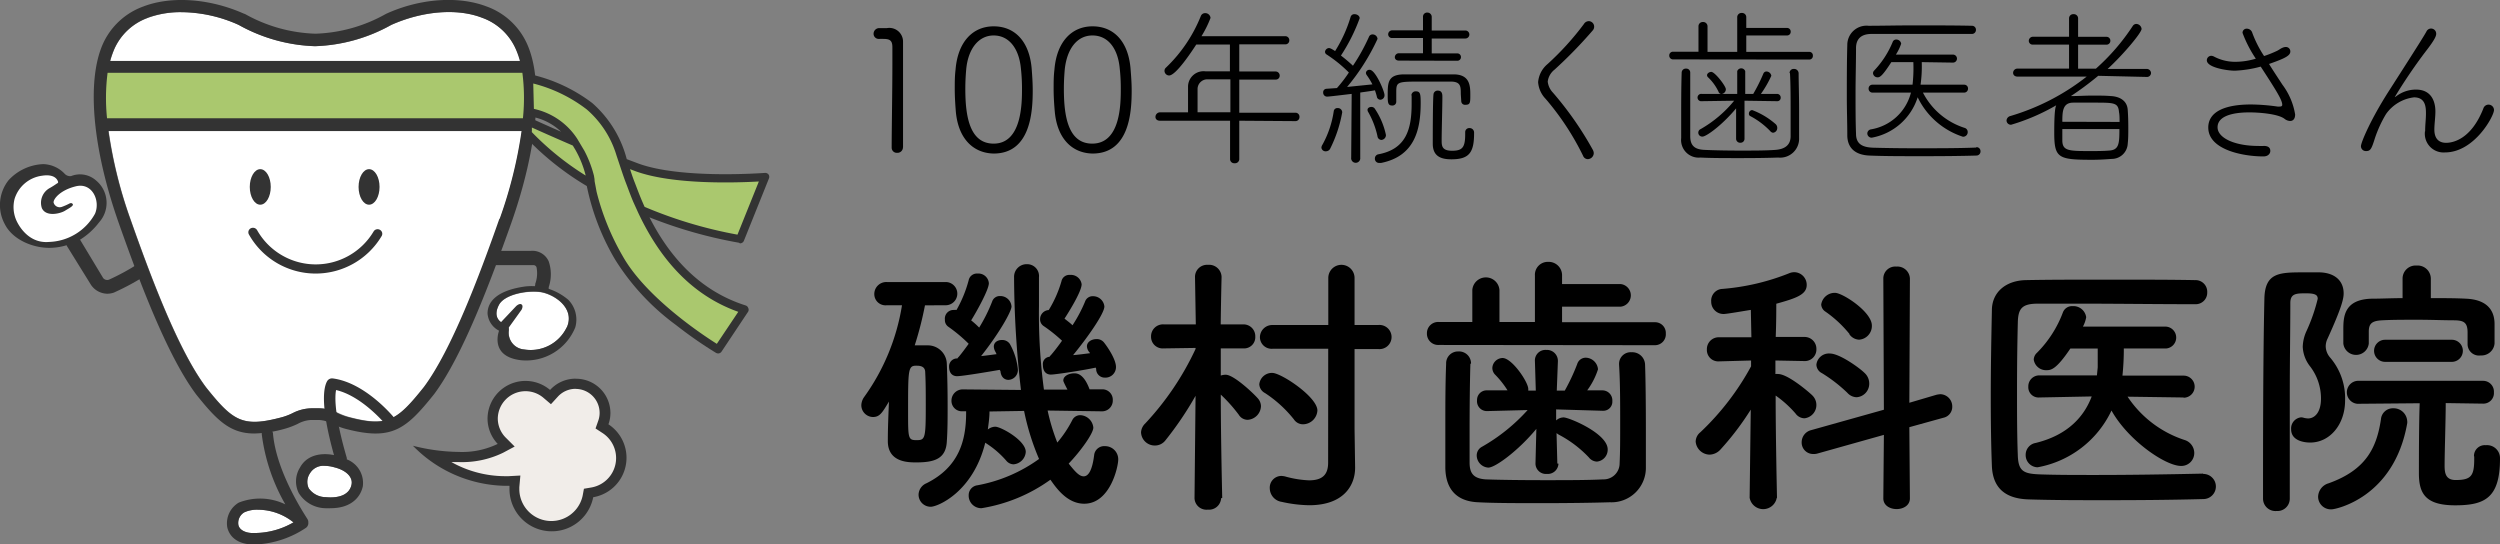
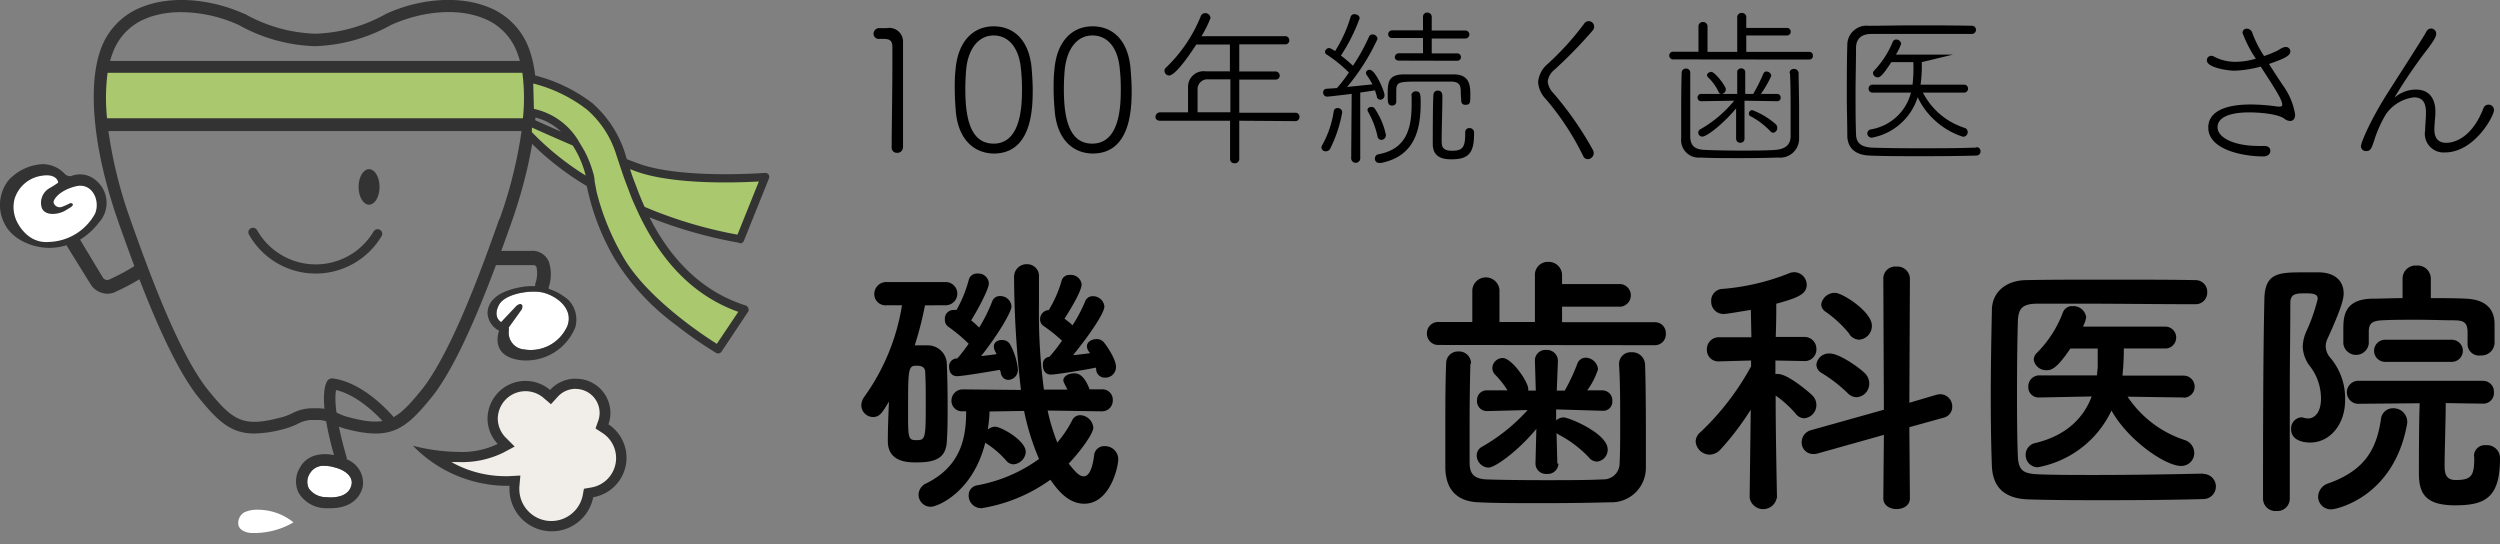
<svg xmlns="http://www.w3.org/2000/svg" viewBox="0 0 312.28 68">
  <rect x="0" y="0" width="312.28" height="68" fill="#808080" stroke="none" />
  <defs>
    <style>.cls-1{fill:#fff;}.cls-2{fill:#aac86e;}.cls-3{fill:#333;}.cls-4{fill:#f1ede9;}</style>
  </defs>
  <g id="Layer_2" data-name="Layer 2">
    <g id="レイヤー_1" data-name="レイヤー 1">
      <path d="M115.54,38.14a43.13,43.13,0,0,1-1.28,5c.55,0,1.14,0,1.72,0a2.37,2.37,0,0,1,2.29,2.35c.07,1.66.1,3.46.1,5.22,0,1.52,0,3-.1,4.43-.11,2.18-1.56,2.62-3.81,2.62-1,0-3.56,0-3.56-2.66,0-1.55.07-3.25.14-4.94-.83,1.38-1.14,1.93-2,1.93a1.48,1.48,0,0,1-1.45-1.48,1.88,1.88,0,0,1,.34-1,26.83,26.83,0,0,0,4.74-11.48h-1.9a1.4,1.4,0,0,1-1.56-1.38,1.5,1.5,0,0,1,1.56-1.52h7.36a1.45,1.45,0,1,1,0,2.9Zm.1,12.48c0-1.41,0-2.83-.07-4.11,0-.83-.76-.83-1.14-.83-1,0-1,.52-1,5.74,0,3.35,0,3.56,1.07,3.56S115.64,54.77,115.64,50.62Zm22,.76-6.78-.1a25.13,25.13,0,0,0,1.21,4,14.54,14.54,0,0,0,1.87-2.8,1.11,1.11,0,0,1,1-.62,1.71,1.71,0,0,1,1.63,1.55c0,.73-1.56,2.91-3.08,4.5.73.9,1.28,1.59,1.87,1.59s1.07-.73,1.31-2.63a1.26,1.26,0,0,1,1.35-1.14,1.64,1.64,0,0,1,1.66,1.69c0,.87-1,5.5-4.25,5.5-2.18,0-3.56-2.07-4.22-3a20.17,20.17,0,0,1-8.61,3.56A1.57,1.57,0,0,1,121,61.86a1.24,1.24,0,0,1,1.08-1.24,19,19,0,0,0,7.71-3.29,30.26,30.26,0,0,1-1.87-6l-4.32.07c0,.76-.11,1.49-.21,2.25a1.55,1.55,0,0,1,.93-.35c.69,0,3.81,1.7,3.81,3.15A1.66,1.66,0,0,1,126.6,58a1.21,1.21,0,0,1-.9-.45,11.57,11.57,0,0,0-2.42-2.11l-.21-.14c-1.52,6.16-5.94,8-6.81,8a1.51,1.51,0,0,1-1.52-1.52,1.59,1.59,0,0,1,1-1.42c4-2,4.94-5.25,4.94-8.78v-.21h-.41a1.3,1.3,0,0,1-1.42-1.31,1.4,1.4,0,0,1,1.42-1.42h0l7.26.07a125.11,125.11,0,0,1-.86-14.11A1.57,1.57,0,0,1,128.29,33a1.48,1.48,0,0,1,1.49,1.63v0c0,1.11,0,2.32,0,3.56a71.35,71.35,0,0,0,.62,10.48l2.94,0c-.52-1-.52-1.08-.52-1.14,0-.56.69-.9,1.38-.9.42,0,1.21.14,1.9,2h1.56A1.3,1.3,0,0,1,139,50a1.34,1.34,0,0,1-1.38,1.38ZM124.87,46.2c-1.14.2-4.63.79-5.32.79-.14,0-1,0-1-1.21a1,1,0,0,1,.86-1h.18a.78.78,0,0,1,.17-.21c.38-.45.79-1,1.24-1.63a19.46,19.46,0,0,0-2.52-2.11,1,1,0,0,1-.45-.9,1.08,1.08,0,0,1,1.14-1.21.83.83,0,0,1,.31,0A15.53,15.53,0,0,0,121,35a1.05,1.05,0,0,1,1.11-.83,1.31,1.31,0,0,1,1.41,1.21c0,.8-1.52,3.53-2.21,4.64a10.34,10.34,0,0,1,1,.9,20,20,0,0,0,1.62-3.25,1,1,0,0,1,1-.69,1.4,1.4,0,0,1,1.42,1.31c0,.59-1.49,3.28-3.8,6.19.69-.07,1.38-.17,1.93-.24a2.88,2.88,0,0,0-.17-.35,1.41,1.41,0,0,1-.17-.59c0-.55.48-.83,1-.83a1.14,1.14,0,0,1,1,.49,8.08,8.08,0,0,1,1,3.14,1.23,1.23,0,0,1-1.17,1.35c-.49,0-.94-.34-1-1.1Zm6.4.59c-.14,0-1,0-1-1.22a.89.89,0,0,1,.83-1,.78.78,0,0,1,.17-.21c.42-.48.9-1.11,1.39-1.8a18.64,18.64,0,0,0-2.29-1.83,1,1,0,0,1-.45-.87A1.14,1.14,0,0,1,131,38.73a14.47,14.47,0,0,0,1.59-3.6,1,1,0,0,1,1.07-.79,1.35,1.35,0,0,1,1.45,1.17c0,1-2,4.08-2.14,4.29.34.28.69.52,1,.83a17.81,17.81,0,0,0,1.56-2.94,1,1,0,0,1,1-.69,1.42,1.42,0,0,1,1.42,1.28c0,.9-2.15,3.94-3.91,6.08.76-.06,1.52-.17,2.11-.24,0-.07-.11-.14-.14-.2a1.24,1.24,0,0,1-.24-.66c0-.55.59-.9,1.17-.9a1.13,1.13,0,0,1,.9.35c.11.1,1.56,2,1.56,3.14A1.32,1.32,0,0,1,138,47.17a1.07,1.07,0,0,1-1.07-.94c0-.1,0-.21-.07-.31C135.24,46.27,131.82,46.79,131.27,46.79Z" />
-       <path d="M152.53,62.24a1.51,1.51,0,0,1-1.66,1.42,1.49,1.49,0,0,1-1.66-1.42v0l.13-12.8A41.6,41.6,0,0,1,145.58,55a1.64,1.64,0,0,1-1.32.65A1.71,1.71,0,0,1,142.53,54a1.65,1.65,0,0,1,.52-1.1,35.46,35.46,0,0,0,6.29-9.31v-.13l-4,.06h0a1.45,1.45,0,0,1-1.56-1.48,1.49,1.49,0,0,1,1.59-1.52h4l-.1-5.92v0a1.51,1.51,0,0,1,1.62-1.52,1.56,1.56,0,0,1,1.7,1.52v0s-.07,2.77-.11,5.92h2.8a1.47,1.47,0,0,1,1.52,1.52,1.4,1.4,0,0,1-1.48,1.48h0l-2.83,0c0,1.25,0,2.42,0,3.39a2,2,0,0,1,.62-.1c1,0,3.46,2.31,4.05,3a1.5,1.5,0,0,1,.35.93,1.77,1.77,0,0,1-1.66,1.7,1.3,1.3,0,0,1-1.11-.63,19,19,0,0,0-2.25-2.52c0,5.36.18,12.9.18,12.9ZM162.79,53a1.36,1.36,0,0,1-1.17-.62,15.32,15.32,0,0,0-3.6-3.28A1.31,1.31,0,0,1,157.3,48a1.59,1.59,0,0,1,1.62-1.42c1.11,0,5.64,3,5.64,4.7A1.83,1.83,0,0,1,162.79,53Zm3.12-9.44H159a1.46,1.46,0,0,1-1.62-1.45A1.54,1.54,0,0,1,159,40.6h6.92V34.72a1.64,1.64,0,0,1,3.28,0V40.6h2.94a1.51,1.51,0,1,1,0,3h-2.94v10l.07,4.77v.07c0,2.14-1.38,4.67-5.74,4.67a16.67,16.67,0,0,1-3.42-.42A1.74,1.74,0,0,1,158.61,61a1.46,1.46,0,0,1,1.45-1.55,2.66,2.66,0,0,1,.45.06,12.89,12.89,0,0,0,3,.49c1.73,0,2.39-.76,2.39-2.21Z" />
      <path d="M179.73,43.09a1.41,1.41,0,0,1-1.49-1.46,1.4,1.4,0,0,1,1.49-1.41h4.18v-4a1.7,1.7,0,0,1,3.39,0v4l4.43,0V34.41a1.61,1.61,0,0,1,1.66-1.7,1.67,1.67,0,0,1,1.73,1.7v1.07h7.29a1.42,1.42,0,0,1,0,2.83h-7.29v1.94l11.61,0a1.34,1.34,0,0,1,1.35,1.41,1.36,1.36,0,0,1-1.35,1.46Zm3.94,2.35c-.07,2.35-.1,5.53-.1,8.33,0,1.49,0,2.9,0,4,0,1.31.45,2,2,2.11,1.91.07,4.67.1,7.4.1s5.43,0,7.26-.1a2,2,0,0,0,2.08-2c.07-1.42.07-3.18.07-5,0-2.52,0-5.19-.14-7.33v-.1A1.45,1.45,0,0,1,203.8,44a1.6,1.6,0,0,1,1.69,1.56c.07,1.9.1,5.12.1,8.23,0,1.62,0,3.25,0,4.6a4.3,4.3,0,0,1-4.5,4.35c-2.24.07-5.35.11-8.43.11s-6,0-8-.11c-2.63-.1-4.08-1.55-4.12-4.32,0-1.59,0-3.32,0-5.15,0-2.59,0-5.29.1-7.81a1.48,1.48,0,0,1,1.52-1.56,1.5,1.5,0,0,1,1.59,1.52Zm11,12.48a1.34,1.34,0,0,1-1.45,1.28,1.31,1.31,0,0,1-1.42-1.28v0l.11-4.35c-2.22,2.69-5.12,4.84-6,4.84a1.54,1.54,0,0,1-1.45-1.52,1.22,1.22,0,0,1,.65-1.08,22.8,22.8,0,0,0,5.71-4.59l-5.05.13h0A1.23,1.23,0,0,1,184.5,50a1.2,1.2,0,0,1,1.25-1.24h0l2.56,0a11.45,11.45,0,0,0-1.59-2,1.22,1.22,0,0,1-.31-.8,1.31,1.31,0,0,1,1.28-1.24c1.17,0,3.21,3,3.21,3.87v.2h.94l-.11-3.66a1.32,1.32,0,0,1,1.42-1.42,1.37,1.37,0,0,1,1.45,1.35v.07l-.14,3.66h1a24.76,24.76,0,0,0,1.55-3.31,1.12,1.12,0,0,1,1.07-.8,1.58,1.58,0,0,1,1.53,1.45,9.09,9.09,0,0,1-1.35,2.63l1.93,0h0a1.25,1.25,0,0,1,1.21,1.34,1.13,1.13,0,0,1-1.18,1.21h-.07l-5.77-.17,0,1.38a1.37,1.37,0,0,1,.94-.38c.66,0,5.5,2,5.5,4a1.49,1.49,0,0,1-1.35,1.52,1.34,1.34,0,0,1-1-.52,14.22,14.22,0,0,0-3.73-2.83,2.77,2.77,0,0,1-.31-.21l.1,3.8Z" />
      <path d="M221.94,62.17a1.72,1.72,0,0,1-3.39,0v0l.14-11a34.88,34.88,0,0,1-3.8,5,1.91,1.91,0,0,1-1.32.62,1.78,1.78,0,0,1-1.76-1.63,1.53,1.53,0,0,1,.59-1.17,32.88,32.88,0,0,0,6.33-8.23l0-.73-4,.11h0a1.42,1.42,0,0,1-1.52-1.49,1.48,1.48,0,0,1,1.56-1.52h4l-.07-3.42c-.66.1-3,.51-3.36.51a1.53,1.53,0,0,1-1.59-1.55A1.47,1.47,0,0,1,215,36.1a28.56,28.56,0,0,0,8.57-2,1.69,1.69,0,0,1,.55-.1,1.58,1.58,0,0,1,1.56,1.59c0,1.21-1.31,1.66-3.8,2.35,0,.73,0,2.28-.07,4.15h3.53a1.48,1.48,0,0,1,1.55,1.52,1.44,1.44,0,0,1-1.52,1.49h0l-3.6-.07v1.69a1.46,1.46,0,0,1,.34,0c1.28,0,4.12,2.49,4.29,2.69a1.67,1.67,0,0,1-1,2.84,1.4,1.4,0,0,1-1.11-.59,13.57,13.57,0,0,0-2.49-2.25c0,5.22.17,12.8.17,12.8Zm13.38-7.85-8.26,2.32a1.6,1.6,0,0,1-.55.07,1.43,1.43,0,0,1-1.46-1.49,1.56,1.56,0,0,1,1.18-1.49l9.09-2.55-.07-16.39a1.49,1.49,0,0,1,1.63-1.49,1.56,1.56,0,0,1,1.69,1.49l-.07,15.52,3.39-1a3.39,3.39,0,0,1,.49-.07,1.53,1.53,0,0,1,1.48,1.56,1.39,1.39,0,0,1-1.1,1.38l-4.26,1.18.07,8.89c0,.89-.83,1.34-1.66,1.34s-1.66-.45-1.66-1.34Zm-4.56-5.25a18.57,18.57,0,0,0-3.18-2.46,1.22,1.22,0,0,1-.69-1.07,1.57,1.57,0,0,1,1.69-1.38c1.21,0,3.7,1.8,4.32,2.42a1.79,1.79,0,0,1,.59,1.31,1.69,1.69,0,0,1-1.59,1.73A1.61,1.61,0,0,1,230.76,49.07Zm.28-7.33a14.56,14.56,0,0,0-3-2.8,1.14,1.14,0,0,1-.55-.9,1.71,1.71,0,0,1,1.73-1.46c.93,0,4.6,2.36,4.6,4.09a1.72,1.72,0,0,1-1.59,1.76A1.55,1.55,0,0,1,231,41.74Z" />
      <path d="M275.22,59.2a1.57,1.57,0,0,1,0,3.14c-4.08.11-8.16.14-12.2.14-3.29,0-6.54,0-9.65-.1s-4.46-1.63-4.56-4.18-.14-5.54-.14-8.58c0-3.7.07-7.47.14-10.86,0-2.21,1.69-3.73,4.28-3.77,3-.06,6.68-.06,10.38-.06s7.5,0,10.71.06a1.46,1.46,0,0,1,1.53,1.53A1.44,1.44,0,0,1,274.21,38c-4.46,0-9.85-.07-14.31-.07-2,0-3.84,0-5.32,0-2,0-2.49.59-2.53,2.35-.07,2.8-.1,5.67-.1,8.47s0,5.57.1,8.16c.07,2,.76,2.28,2.87,2.35s4.39.07,6.85.07c4.22,0,8.85-.07,13.41-.17Zm-2.46-9.55-7-.1a13.62,13.62,0,0,0,7.09,5.4,1.71,1.71,0,0,1,1.24,1.62,1.61,1.61,0,0,1-1.66,1.63c-1.94,0-6.6-3.19-8.68-6.92a12.71,12.71,0,0,1-9.23,7.09,1.52,1.52,0,0,1-1.49-1.56,1.5,1.5,0,0,1,1.25-1.48c4.08-1,6.08-3.36,7-5.81l-6.54.13h0a1.28,1.28,0,0,1-1.38-1.34,1.37,1.37,0,0,1,1.41-1.42h7.16l.1-1c0-.69,0-1.52,0-2.35h-3.42c-1.7,2.52-2.36,2.7-2.94,2.7a1.55,1.55,0,0,1-1.63-1.32,1.19,1.19,0,0,1,.38-.83A14.16,14.16,0,0,0,257.69,39a1.22,1.22,0,0,1,1.21-.76,1.61,1.61,0,0,1,1.69,1.38,3.72,3.72,0,0,1-.41,1.18h10.4a1.37,1.37,0,0,1,0,2.73h-5.29a31.94,31.94,0,0,1-.17,3.39h7.64a1.38,1.38,0,0,1,0,2.76Z" />
      <path d="M284.37,63.83a1.55,1.55,0,0,1-1.69-1.52c0-6.29,0-17.67.17-25,.07-3.29,1.9-3.29,5-3.29.65,0,1.31,0,1.9,0,2,.06,3,1.14,3,2.62,0,.66-.21,1.7-2,5.64a2.16,2.16,0,0,0-.24,1,2.2,2.2,0,0,0,.55,1.38,7.83,7.83,0,0,1,1.87,5.36c0,3-1.9,5.26-4.36,5.26-.58,0-2.38-.14-2.38-1.66a1.4,1.4,0,0,1,1.24-1.49,1.27,1.27,0,0,1,.38.07,2.76,2.76,0,0,0,.49.07c.76,0,1.62-.66,1.62-2.49a6.6,6.6,0,0,0-1.35-4,4.24,4.24,0,0,1-.93-2.45,5,5,0,0,1,.48-2,21.91,21.91,0,0,0,1.39-4c0-.41-.18-.69-1.42-.69s-2,0-2,1.21c0,3.21-.07,7.29-.07,11.58V62.31A1.54,1.54,0,0,1,284.37,63.83Zm5.19-1.8a1.8,1.8,0,0,1,1.31-1.66c4.64-1.66,6-4.39,6.54-8A1.49,1.49,0,0,1,298.93,51a1.7,1.7,0,0,1,1.76,1.59,1,1,0,0,1,0,.28c-1.63,9.34-9,10.75-9.41,10.75A1.59,1.59,0,0,1,289.56,62ZM308.23,43V41.53c0-1.25-.48-1.49-1.59-1.52-1.38,0-3-.07-4.63-.07s-3.22,0-4.46.07-1.66.38-1.66,1.42v1.48a1.6,1.6,0,0,1-3.18,0V41.18c0-1.59.07-3.77,3.52-3.87,1.21,0,2.53-.07,3.88-.07l0-2.45v0a1.63,1.63,0,0,1,1.76-1.62,1.65,1.65,0,0,1,1.77,1.62v0l0,2.45c1.52,0,3.05,0,4.4.07,2.24.1,3.56,1.11,3.56,3.18v2.42a1.64,1.64,0,0,1-1.73,1.49A1.43,1.43,0,0,1,308.23,43Zm.8,14a1.35,1.35,0,0,1,1.48-1.39,1.62,1.62,0,0,1,1.77,1.66c0,4.91-1.87,5.85-5.6,5.85s-4.53-1.49-4.53-4c0-1.18,0-6.47.1-8.75l-7.78.07a1.44,1.44,0,0,1,0-2.87h15.7A1.35,1.35,0,0,1,311.52,49a1.32,1.32,0,0,1-1.32,1.42h0l-4.7-.07c0,2.08-.14,6.12-.14,7.82,0,.93.14,1.79,1.38,1.79,1.94,0,2.32-.52,2.32-2.62V57Zm-11.1-11.8a1.38,1.38,0,1,1,0-2.76h8.33a1.38,1.38,0,0,1,0,2.76Z" />
      <path d="M112.79,18.4a.69.69,0,0,1-.73.69.64.64,0,0,1-.68-.64v0c0-2.16.09-7.3.09-10.33,0-1.07,0-1.85,0-2.2,0-.81-.26-1.06-1.11-1.06a4.35,4.35,0,0,0-.49,0h-.07a.64.64,0,0,1-.68-.64.71.71,0,0,1,.68-.71c.43,0,.6,0,1,0a1.71,1.71,0,0,1,2,1.73c0,.36,0,1,0,1.69,0,2,0,5.18,0,8.23,0,1.11,0,2.22,0,3.24Z" />
      <path d="M119.4,14c-.08-1-.14-1.95-.14-2.91,0-.78,0-1.57.1-2.38.28-3.52,2.18-5.42,4.76-5.42s4.42,1.79,4.74,5.18c.08,1,.14,1.9.14,2.82,0,2.47-.19,7.89-4.88,7.89C121.58,19.13,119.72,17.34,119.4,14Zm8.26-2.88a22.35,22.35,0,0,0-.13-2.5C127.3,6,126,4.43,124.12,4.43s-3.2,1.67-3.43,4.25c-.07.79-.11,1.6-.11,2.41,0,3.37.51,6.85,3.54,6.85C127.64,17.94,127.66,12.9,127.66,11.07Z" />
      <path d="M131.76,14c-.09-1-.15-1.95-.15-2.91,0-.78,0-1.57.1-2.38.28-3.52,2.18-5.42,4.76-5.42s4.42,1.79,4.74,5.18c.08,1,.15,1.9.15,2.82,0,2.47-.19,7.89-4.89,7.89C133.93,19.13,132.08,17.34,131.76,14ZM140,11.07a22.35,22.35,0,0,0-.13-2.5c-.23-2.56-1.49-4.14-3.41-4.14S133.27,6.1,133,8.68c-.07.79-.11,1.6-.11,2.41,0,3.37.51,6.85,3.54,6.85C140,17.94,140,12.9,140,11.07Z" />
      <path d="M154.8,15.08l0,4.82a.53.53,0,0,1-.58.49.52.52,0,0,1-.57-.49V15.08l-8.75,0c-.4,0-.57-.24-.57-.47a.58.58,0,0,1,.57-.58h3.5c0-.83,0-1.9,0-3.24a1.94,1.94,0,0,1,2.18-1.88h3.05V5.56l-4.2,0c-.56.86-2.54,3.87-3.4,3.87a.59.59,0,0,1-.57-.56.53.53,0,0,1,.19-.43A18.32,18.32,0,0,0,150,2a.57.57,0,0,1,.53-.36.66.66,0,0,1,.68.6,13.43,13.43,0,0,1-1.13,2.28h10.44a.5.5,0,0,1,.53.51.49.49,0,0,1-.53.51l-5.72,0V8.93h4.52a.51.51,0,0,1,.53.52.48.48,0,0,1-.51.49c-1.36,0-3,0-4.54,0v4.14h7a.5.5,0,0,1,.52.54.5.5,0,0,1-.52.51Zm-1.11-5.17c-1.13,0-2.11,0-2.8,0a1.22,1.22,0,0,0-1.3,1.25c0,.71,0,1.92,0,2.86h4.1Z" />
      <path d="M165.62,18.9a.52.52,0,0,1-.56-.45.68.68,0,0,1,.11-.34,12.34,12.34,0,0,0,1.43-4.21.45.45,0,0,1,.49-.4.54.54,0,0,1,.57.53,16.6,16.6,0,0,1-1.53,4.59A.61.61,0,0,1,165.62,18.9Zm3.22-7.17c-.56.06-2.8.34-3.07.34a.49.49,0,0,1-.49-.51.43.43,0,0,1,.4-.47L167,11a16.85,16.85,0,0,0,1.49-1.94A16.6,16.6,0,0,0,165.7,6.8a.4.4,0,0,1-.19-.34A.54.54,0,0,1,166,6c.05,0,.2,0,.77.38a17.31,17.31,0,0,0,1.94-4.27.48.48,0,0,1,.49-.34c.3,0,.64.2.64.51a22.5,22.5,0,0,1-2.34,4.66A19.88,19.88,0,0,1,169,8.21,24.15,24.15,0,0,0,171,4.6a.47.47,0,0,1,.45-.3.61.61,0,0,1,.62.56,26.8,26.8,0,0,1-3.8,6l3.16-.32a8.27,8.27,0,0,0-.71-1.16.56.56,0,0,1-.1-.27.43.43,0,0,1,.47-.39c.72,0,1.85,2.69,1.85,3.14a.55.55,0,0,1-.51.6.46.46,0,0,1-.45-.41c-.06-.26-.15-.51-.23-.77-.45.09-1.11.17-1.84.28l0,8.13a.57.57,0,1,1-1.13,0ZM172.06,17a10.65,10.65,0,0,0-1.15-3,.48.48,0,0,1-.09-.28c0-.23.24-.36.47-.36a.51.51,0,0,1,.41.17,9.29,9.29,0,0,1,1.42,3.33.61.61,0,0,1-.57.62A.52.52,0,0,1,172.06,17Zm4.24-5.08a.52.52,0,0,1,.56-.51c.55,0,.6.32.6,1.47,0,3.39-.79,6.63-4.93,7.47a.9.9,0,0,1-.22,0,.52.52,0,0,1-.57-.54.53.53,0,0,1,.4-.53c3.52-.64,4.19-3.16,4.19-6.31,0-.35,0-.69,0-1.05Zm6.17-.17c0-.94,0-1.54-1.22-1.56-.87,0-2.28,0-3.56,0-3.16,0-3.28,0-3.28,1.32,0,.36,0,.9,0,1.22v0a.47.47,0,0,1-.52.45c-.53,0-.55-.39-.55-1.28,0-1.54,0-2.58,2-2.61,1.24,0,2.41,0,3.61,0,.85,0,1.75,0,2.71,0,1.92.05,2,1.39,2,2.54,0,1,0,1.26-.62,1.26a.46.46,0,0,1-.51-.43Zm-7.72-4.18c-.37,0-.52-.22-.52-.43a.51.51,0,0,1,.52-.49l3,0V4.75h-3.84a.47.47,0,0,1-.51-.47.5.5,0,0,1,.51-.49l3.84,0V2.11a.51.51,0,0,1,.54-.54.54.54,0,0,1,.55.54v1.7l4.2,0a.48.48,0,1,1,0,1h-4.2V6.67l3.18,0a.45.45,0,0,1,.47.45.45.45,0,0,1-.47.47ZM183.56,16a.55.55,0,0,1,.57.53v.15c0,2.43-.66,3.22-2.84,3.22-1.21,0-2.32-.32-2.32-1.94,0-.86,0-5.51.09-6.17a.51.51,0,0,1,.55-.47c.56,0,.56.52.56.79,0,1.22-.09,4.27-.09,5.38,0,.7,0,1.34,1.3,1.34s1.64-.42,1.64-2.07v-.27A.5.5,0,0,1,183.56,16Z" />
      <path d="M197.75,19.47a33.36,33.36,0,0,0-4.68-7.12,3.34,3.34,0,0,1-.94-2.09A3.3,3.3,0,0,1,193.31,8a35.06,35.06,0,0,0,4.54-5,.73.73,0,0,1,.6-.36.69.69,0,0,1,.68.68.7.7,0,0,1-.17.47,56.64,56.64,0,0,1-4.78,4.91,2.25,2.25,0,0,0-.85,1.49,2.37,2.37,0,0,0,.64,1.37,41.66,41.66,0,0,1,5,7.17.93.93,0,0,1,.11.4.77.77,0,0,1-.75.75A.64.64,0,0,1,197.75,19.47Z" />
      <path d="M209,7.42a.47.47,0,0,1-.49-.49.46.46,0,0,1,.49-.47h3.16l0-3.16a.53.53,0,0,1,.55-.55.54.54,0,0,1,.58.55V6.48H217V2.17a.53.53,0,0,1,.58-.55.52.52,0,0,1,.55.55V3.49h5.08a.45.45,0,0,1,.47.47.45.45,0,0,1-.47.47h-5.08l0,2.05,7.87,0a.44.44,0,0,1,.45.47.45.45,0,0,1-.45.49ZM223.54,9.1a.5.5,0,0,1,.53-.49.56.56,0,0,1,.6.54c0,1,.06,2.79.06,4.54,0,1.26,0,2.52,0,3.52a2.37,2.37,0,0,1-2.62,2.47c-1.35.05-3,.07-4.7.07-1.85,0-3.69,0-5-.07A2.2,2.2,0,0,1,210,17.25c0-.7,0-1.47,0-2.26,0-1.94,0-4.05.06-5.91a.51.51,0,0,1,.54-.51.49.49,0,0,1,.53.49v0c0,1.67,0,4,0,6V17c0,1.13.49,1.66,1.75,1.72s2.86.09,4.5.09,3.26,0,4.41-.09,1.86-.59,1.88-1.66c0-.85,0-1.9,0-3,0-1.71,0-3.54-.08-4.9Zm-5.63,3.48v.11l0,4.65a.49.49,0,0,1-.51.49.5.5,0,0,1-.54-.49l0-3.8c-1.84,2.2-3.76,3.52-4.18,3.52a.49.49,0,0,1-.24-.94,15,15,0,0,0,4.18-3.54l-4.05.06a.46.46,0,1,1,0-.91h2.39a.41.41,0,0,1-.3-.28,6,6,0,0,0-1.32-1.81.37.37,0,0,1-.11-.24c0-.23.28-.42.53-.42.45,0,1.82,1.77,1.82,2.17a.59.59,0,0,1-.49.58H217l0-2.84a.53.53,0,0,1,1,0l0,2.84H219a21.14,21.14,0,0,0,1.26-2.52.42.42,0,0,1,.38-.28.63.63,0,0,1,.62.54,13.82,13.82,0,0,1-1.3,2.26h2a.45.45,0,0,1,.47.47.42.42,0,0,1-.45.44Zm3.2,3.78a9.71,9.71,0,0,0-2.48-1.86.3.3,0,0,1-.17-.3.43.43,0,0,1,.41-.45,9.52,9.52,0,0,1,2.9,1.73A.63.63,0,0,1,222,16a.58.58,0,0,1-.53.58A.54.54,0,0,1,221.11,16.36Z" />
-       <path d="M246.88,18.38a.5.5,0,0,1,.51.52.51.51,0,0,1-.51.53c-1.88.06-4.33.08-6.74.08s-4.82,0-6.64-.08-2.71-1-2.75-2.45c0-1.58-.06-3.23-.06-4.91,0-2.13,0-4.31.06-6.46a2.4,2.4,0,0,1,2.65-2.39c1.64,0,3.62-.05,5.67-.05,2.5,0,5.1,0,7.26.05a.49.49,0,0,1,.49.51.5.5,0,0,1-.52.51c-2.62,0-6.65,0-9.79,0-1,0-2,0-2.73,0-1.45,0-1.92.77-1.94,1.71,0,1.85-.06,3.84-.06,5.76,0,1.72,0,3.43.06,5,0,1.23.73,1.7,2.18,1.74s3.3.07,5.33.07c2.6,0,5.4,0,7.51-.09ZM240.05,7.76a16.31,16.31,0,0,1-.15,2.82l5.44,0a.47.47,0,0,1,.49.49.49.49,0,0,1-.49.5c-2.17,0-4,0-5.14,0a8.87,8.87,0,0,0,5.19,4.4.53.53,0,0,1,.4.53.57.57,0,0,1-.6.58,9.53,9.53,0,0,1-5.65-4.93,7.41,7.41,0,0,1-5.74,5.05.54.54,0,0,1-.55-.55.53.53,0,0,1,.45-.49,6.2,6.2,0,0,0,5-4.59c-1,0-2.84,0-4.8,0a.49.49,0,0,1-.49-.5.47.47,0,0,1,.49-.49l5,0A18.57,18.57,0,0,0,239,7.76h-2.75c-1.09,1.69-1.41,1.9-1.71,1.9a.57.57,0,0,1-.58-.51.5.5,0,0,1,.15-.34,11.55,11.55,0,0,0,2.31-3.57.45.45,0,0,1,.44-.3.61.61,0,0,1,.62.52,6.25,6.25,0,0,1-.66,1.36h7.13a.48.48,0,1,1,0,1Z" />
-       <path d="M262.09,9.47A38.15,38.15,0,0,1,258.68,12l.15,0c.75,0,1.64-.06,2.54-.06s1.58,0,2.3.06c1.17.06,2.05.62,2.11,1.75.05.68.07,1.43.07,2.2s0,1.34-.07,2a2,2,0,0,1-2,1.9c-.81.06-1.62.11-2.38.11-4.33,0-4.8-.2-4.8-3.42,0-2.69.15-3.18.25-3.39a25.63,25.63,0,0,1-5.63,2.43.54.54,0,0,1-.58-.53.62.62,0,0,1,.49-.56,28.39,28.39,0,0,0,9.52-4.92l-8.62,0c-.4,0-.57-.24-.57-.47a.54.54,0,0,1,.57-.53l6.42,0,0-3-4.48,0a.48.48,0,0,1-.55-.47.52.52,0,0,1,.55-.51l4.48,0V2.28a.52.52,0,0,1,.56-.51.53.53,0,0,1,.57.51V4.6l3.52,0a.48.48,0,0,1,.51.49.48.48,0,0,1-.51.49l-3.52,0,0,3h2.22a26.57,26.57,0,0,0,4.61-5.34.53.53,0,0,1,.44-.25.69.69,0,0,1,.66.62c0,.47-2.23,3.15-4.24,5l4.84,0a.54.54,0,0,1,.58.51.51.51,0,0,1-.58.49Zm2.67,5.76c0-.45,0-.88-.07-1.22-.1-1.19-.59-1.19-3.09-1.19-.94,0-1.94,0-2.62,0-1.32,0-1.37,1.08-1.37,2.39Zm-7.15.89c0,.51,0,1,0,1.5.05,1.21.81,1.25,3.4,1.25.87,0,1.72,0,2.41-.06,1.28-.06,1.32-.87,1.32-2.69Z" />
+       <path d="M246.88,18.38a.5.5,0,0,1,.51.52.51.51,0,0,1-.51.53c-1.88.06-4.33.08-6.74.08s-4.82,0-6.64-.08-2.71-1-2.75-2.45c0-1.58-.06-3.23-.06-4.91,0-2.13,0-4.31.06-6.46a2.4,2.4,0,0,1,2.65-2.39c1.64,0,3.62-.05,5.67-.05,2.5,0,5.1,0,7.26.05a.49.49,0,0,1,.49.51.5.5,0,0,1-.52.51c-2.62,0-6.65,0-9.79,0-1,0-2,0-2.73,0-1.45,0-1.92.77-1.94,1.71,0,1.85-.06,3.84-.06,5.76,0,1.72,0,3.43.06,5,0,1.23.73,1.7,2.18,1.74s3.3.07,5.33.07c2.6,0,5.4,0,7.51-.09ZM240.05,7.76a16.31,16.31,0,0,1-.15,2.82l5.44,0a.47.47,0,0,1,.49.49.49.49,0,0,1-.49.5c-2.17,0-4,0-5.14,0a8.87,8.87,0,0,0,5.19,4.4.53.53,0,0,1,.4.53.57.57,0,0,1-.6.58,9.53,9.53,0,0,1-5.65-4.93,7.41,7.41,0,0,1-5.74,5.05.54.54,0,0,1-.55-.55.53.53,0,0,1,.45-.49,6.2,6.2,0,0,0,5-4.59c-1,0-2.84,0-4.8,0a.49.49,0,0,1-.49-.5.47.47,0,0,1,.49-.49l5,0A18.57,18.57,0,0,0,239,7.76h-2.75c-1.09,1.69-1.41,1.9-1.71,1.9a.57.57,0,0,1-.58-.51.5.5,0,0,1,.15-.34,11.55,11.55,0,0,0,2.31-3.57.45.45,0,0,1,.44-.3.61.61,0,0,1,.62.52,6.25,6.25,0,0,1-.66,1.36h7.13Z" />
      <path d="M279.14,8.83c-.85,0-3.48-.37-3.48-1.3a.56.56,0,0,1,.56-.56.82.82,0,0,1,.36.11,5.63,5.63,0,0,0,2.67.64,9,9,0,0,0,2.53-.39,15.23,15.23,0,0,1-1.66-3.22.51.51,0,0,1,.53-.53.72.72,0,0,1,.69.53A14.08,14.08,0,0,0,282.81,7a13.68,13.68,0,0,0,1.6-.64c.3-.14.4-.27.72-.4a1,1,0,0,1,.39-.09.55.55,0,0,1,.57.56c0,.51-.62.85-2.66,1.56.55.89,1.15,1.79,1.68,2.6a8.45,8.45,0,0,1,1.58,3.71c0,.51-.23.81-.62.81a1.18,1.18,0,0,1-.72-.28c-.84-.62-3.2-.79-4.35-.79-.71,0-4,0-4,1.86,0,1.32,2.11,2.33,5.09,2.33a5.31,5.31,0,0,0,.69,0c.17,0,.81,0,.81.62,0,.34-.28.69-.86.69-2.58,0-6.89-.84-6.89-3.61,0-1.88,1.9-2.88,5.32-2.88a24.37,24.37,0,0,1,3.32.26,1.47,1.47,0,0,0,.28,0c.21,0,.32-.07.32-.22,0-.59-.72-1.74-2.69-4.77A14.33,14.33,0,0,1,279.14,8.83Z" />
      <path d="M302.93,16.42c0-.9.1-1.47.1-2.26s-.06-2-1.49-2a5,5,0,0,0-3.5,2.09,15.21,15.21,0,0,0-1.38,3c-.43,1.37-.56,1.62-1.11,1.62a.61.61,0,0,1-.64-.61c0-.45,1.19-3.31,3.52-6.94,3.94-6.14,4.41-6.93,4.65-7.36a.64.64,0,0,1,1.23.28c0,.26-.19.75-1.34,2.22a65.3,65.3,0,0,0-3.84,5.67s0,0,0,0a.83.83,0,0,0,.22-.13,4.07,4.07,0,0,1,2.43-.81c2.41,0,2.43,2.3,2.43,2.75,0,.72-.13,1.58-.13,2.24,0,1.24.66,1.66,1.47,1.66s3.12-.4,4.65-4.29a.68.68,0,0,1,1.33.2c0,.74-2.44,5.29-6.13,5.29a2.34,2.34,0,0,1-2.49-2.65Z" />
-       <path class="cls-1" d="M13.79,7.56a11.89,11.89,0,0,1,.48-1.39,7.27,7.27,0,0,1,4.25-3.95,11.87,11.87,0,0,1,4.18-.7,17.66,17.66,0,0,1,7.14,1.59,20.87,20.87,0,0,0,9.53,2.66h0a20.84,20.84,0,0,0,9.53-2.66C52.78,1.38,57.12,1,60.25,2.22a7.27,7.27,0,0,1,4.25,4A9.07,9.07,0,0,1,65,7.56l.21,8.74a55.25,55.25,0,0,1-2.73,11c-2.58,7.35-6,16.39-9.42,21-3.41,4.28-4.61,5.07-9.5,3.77a8.18,8.18,0,0,1-1.34-.51A5.22,5.22,0,0,0,39.64,51h-.51a5.36,5.36,0,0,0-2.56.61,7.54,7.54,0,0,1-1.34.51c-4.89,1.3-6.08.51-9.48-3.75-3.45-4.61-6.85-13.65-9.44-21a55.94,55.94,0,0,1-2.73-11Z" />
      <polygon class="cls-2" points="12.72 8 12.72 12.87 12.72 15.35 65.7 15.93 65.88 11.93 65.59 8 12.72 8" />
      <path class="cls-1" d="M43.91,60.53c-.23,1.17-1.4,1.74-3.21,1.57A2.61,2.61,0,0,1,38.57,61a1.9,1.9,0,0,1,.15-1.88,1.94,1.94,0,0,1,1.83-.93,4.5,4.5,0,0,1,1.2.18h0C43.26,58.74,44.1,59.61,43.91,60.53Z" />
      <path class="cls-1" d="M31.51,66.58c-.58,0-1.56-.24-1.73-1A1.54,1.54,0,0,1,30.51,64a3.8,3.8,0,0,1,1.71-.33,7.13,7.13,0,0,1,4.44,1.58A9.78,9.78,0,0,1,31.51,66.58Z" />
      <path class="cls-3" d="M18.07,33.36c-.26-.42-.24-.78-.66-.51a28.43,28.43,0,0,1-3.79,2.08.64.64,0,0,1-.74-.21L10,29.94a8.73,8.73,0,0,0,2.38-2.17,3.63,3.63,0,0,0-.41-5.25A3,3,0,0,0,8.87,22a.94.94,0,0,1-.77-.27A3.83,3.83,0,0,0,5.39,20.5a6.23,6.23,0,0,0-4.31,2A5,5,0,0,0,.6,28c1,2,3.7,3.08,5.91,2.95a7.39,7.39,0,0,0,1.81-.32.51.51,0,0,0,.07.15l3,4.84,0,0a2.51,2.51,0,0,0,2,1.07,2.58,2.58,0,0,0,.83-.14,31,31,0,0,0,4.17-2.27C18.8,34.09,18.34,33.77,18.07,33.36Z" />
      <path class="cls-1" d="M67.43,36.49c-1.68-.21-4.43.32-5.11,1.61s-.17,2.19.92,2.44c.45.21.31.75.32.84a2.09,2.09,0,0,0,1.92,2.27,5,5,0,0,0,5.33-2.77C71.88,38.42,69.11,36.71,67.43,36.49Z" />
      <path class="cls-3" d="M39.44,34.17A9.56,9.56,0,0,1,31.1,29.3a.56.56,0,0,1,.22-.78.6.6,0,0,1,.79.22,8.41,8.41,0,0,0,14.56.17.58.58,0,0,1,.79-.2.56.56,0,0,1,.21.78A9.59,9.59,0,0,1,39.44,34.17Z" />
      <ellipse class="cls-3" cx="46.1" cy="23.35" rx="1.31" ry="2.22" />
-       <ellipse class="cls-3" cx="32.51" cy="23.35" rx="1.31" ry="2.22" />
      <path class="cls-4" d="M68.9,65.78a4.62,4.62,0,0,1-4.64-4.6c0-.12,0-.26,0-.38l.06-.72-.73,0-.67,0a15.28,15.28,0,0,1-9.17-3.32,22.36,22.36,0,0,0,3.51.31A11.09,11.09,0,0,0,62.47,56l.74-.39L62.64,55a4,4,0,0,1-1.1-2.75,4.09,4.09,0,0,1,6.75-3.08l.47.4.42-.46a3.71,3.71,0,0,1,2.72-1.2,3.67,3.67,0,0,1,3.68,3.65,3.57,3.57,0,0,1-.21,1.2l-.17.47.42.28a4.34,4.34,0,0,1,2,3.67A4.4,4.4,0,0,1,74,61.53l-.44.07-.08.44A4.62,4.62,0,0,1,68.9,65.78Z" />
      <path class="cls-3" d="M71.9,48.58a3,3,0,0,1,3,3,2.88,2.88,0,0,1-.18,1l-.33.94.84.55a3.73,3.73,0,0,1-1.41,6.83l-.88.15-.16.87a4,4,0,0,1-7.91-.74c0-.1,0-.22,0-.33L65,59.4l-1.46.08H63a13.78,13.78,0,0,1-6.61-1.76c.32,0,.63,0,.94,0a11.76,11.76,0,0,0,5.5-1.16l1.46-.78L63.11,54.6a3.39,3.39,0,0,1-.93-2.33,3.46,3.46,0,0,1,5.69-2.59l.95.81.84-.92a3,3,0,0,1,2.24-1m0-1.27a4.3,4.3,0,0,0-3.19,1.41,4.74,4.74,0,0,0-7.81,3.55,4.6,4.6,0,0,0,1.27,3.19,10.24,10.24,0,0,1-4.89,1,24.07,24.07,0,0,1-5.7-.77,16.48,16.48,0,0,0,11.37,5h.69c0,.14,0,.29,0,.43a5.28,5.28,0,0,0,10.46,1A5,5,0,0,0,76,53a4.14,4.14,0,0,0,.25-1.41,4.29,4.29,0,0,0-4.32-4.28Z" />
-       <path class="cls-3" d="M38.39,64.82c0-.06-3.86-5.64-4.29-10.66a.71.71,0,0,0-.76-.64.69.69,0,0,0-.64.76A23.46,23.46,0,0,0,35.64,63a7.26,7.26,0,0,0-5.81-.22,3,3,0,0,0-1.44,3.09c.13.58.67,2,3,2.14.2,0,.4,0,.6,0a12.28,12.28,0,0,0,6.23-2.08.72.72,0,0,0,.29-.5.38.38,0,0,0,0-.15A.67.67,0,0,0,38.39,64.82Zm-6.88,1.76c-.58,0-1.56-.24-1.73-1A1.54,1.54,0,0,1,30.51,64a3.8,3.8,0,0,1,1.71-.33,7.13,7.13,0,0,1,4.44,1.58A9.78,9.78,0,0,1,31.51,66.58Z" />
      <path class="cls-3" d="M49.31,52.27c-.14-.18-3.64-4.46-7.74-5a.71.71,0,0,0-.71.35c-.44.78-.88,3,.86,9.23-1.26-.27-3.28-.21-4.24,1.54a3.26,3.26,0,0,0-.16,3.2,4,4,0,0,0,3.24,1.89,6.8,6.8,0,0,0,.76,0c2.52,0,3.71-1.36,4-2.73a3.16,3.16,0,0,0-2-3.37,1.1,1.1,0,0,0,0-.18c-1.56-5.34-1.51-7.61-1.34-8.48,3.3.77,6.22,4.34,6.25,4.37a.7.7,0,0,0,1,.11A.68.68,0,0,0,49.31,52.27Zm-5.4,8.26c-.23,1.17-1.4,1.74-3.21,1.57A2.61,2.61,0,0,1,38.57,61a1.9,1.9,0,0,1,.15-1.88,1.94,1.94,0,0,1,1.83-.93,4.5,4.5,0,0,1,1.2.18h0C43.26,58.74,44.1,59.61,43.91,60.53Z" />
      <path class="cls-3" d="M71,37.46a7.26,7.26,0,0,0-2.46-1.38c0-.06,0-.13,0-.21a5,5,0,0,0,0-3.22,2.22,2.22,0,0,0-2.28-1.31H61.74a.89.89,0,1,0,0,1.78h4.85a.4.4,0,0,1,.43.27,3.86,3.86,0,0,1-.16,2.06c0,.11,0,.21-.07.3a6.49,6.49,0,0,0-1.44.07c-3.35.53-4.45,1.91-4.45,3.34a2.64,2.64,0,0,0,1.44,2.15S61.06,44.55,65.11,45a6.62,6.62,0,0,0,6.75-4.11A3.54,3.54,0,0,0,71,37.46Zm-.21,3.42a5,5,0,0,1-5.33,2.77,2.09,2.09,0,0,1-1.92-2.27,1.37,1.37,0,0,0,0-.45l1.61-2.24s.26-.47,0-.66-.67.2-.67.2l-1.89,2c-.6-.42-.79-1.17-.26-2.16.68-1.29,3.43-1.82,5.11-1.61S71.88,38.42,70.81,40.88Z" />
      <path class="cls-1" d="M2,27.43s1.18,3.06,4.14,2.79a6.79,6.79,0,0,0,5.73-3.53c.69-1.61-.34-3.92-2.39-3.42S6.61,24.94,6.7,25.32a.79.79,0,0,0,1,.53,7.46,7.46,0,0,0,1-.44s.26-.13.39.09-.48.52-1,.84-2.33.81-2.86-.34a2.1,2.1,0,0,1,1-2.52,10.23,10.23,0,0,0,.88-.56s.2-.06.14-.23-.35-1-2-.74a4.15,4.15,0,0,0-3.43,2.9A4.12,4.12,0,0,0,2,27.43Z" />
      <path class="cls-3" d="M65.87,5.56A8.79,8.79,0,0,0,60.76.8c-3.52-1.34-8.32-1-12.54.93l0,0a19.15,19.15,0,0,1-8.82,2.48,19.15,19.15,0,0,1-8.83-2.48l-.05,0C26.25-.18,21.45-.54,17.93.8a8.82,8.82,0,0,0-5.11,4.76c-2,4.61-1.28,12.93,2,22.26,2.63,7.46,6.09,16.63,9.67,21.43,2.62,3.28,4.26,4.9,7.29,4.9a15.17,15.17,0,0,0,3.82-.6,9.65,9.65,0,0,0,1.6-.61,3.86,3.86,0,0,1,1.65-.48h1a3.94,3.94,0,0,1,1.66.48,9.51,9.51,0,0,0,1.59.61c5.82,1.54,7.57.13,11.13-4.32,3.56-4.78,7-13.95,9.65-21.41C67.16,18.49,67.9,10.17,65.87,5.56ZM13.44,9.09H65.25a24.66,24.66,0,0,1,.07,5.68H13.37A24.66,24.66,0,0,1,13.44,9.09Zm5-6.87a11.87,11.87,0,0,1,4.18-.7A17.66,17.66,0,0,1,29.8,3.11a20.87,20.87,0,0,0,9.53,2.66h0a20.84,20.84,0,0,0,9.53-2.66C52.74,1.38,57.07,1,60.21,2.22a7.27,7.27,0,0,1,4.25,4,10.29,10.29,0,0,1,.48,1.39H13.75a11.89,11.89,0,0,1,.48-1.39A7.27,7.27,0,0,1,18.48,2.22Zm43.94,25.1c-2.58,7.35-6,16.39-9.42,21-3.41,4.28-4.61,5.07-9.5,3.77a7.54,7.54,0,0,1-1.34-.51A5.22,5.22,0,0,0,39.6,51h-.51a5.36,5.36,0,0,0-2.56.61,7.54,7.54,0,0,1-1.34.51c-4.89,1.3-6.08.51-9.48-3.75-3.45-4.61-6.85-13.65-9.44-21a55.94,55.94,0,0,1-2.73-11H65.15A55.94,55.94,0,0,1,62.42,27.32Z" />
      <path class="cls-2" d="M80.14,26.25a55.84,55.84,0,0,0,12.3,3.64l3.13-7.79s-10.46.84-16-1.19l-1.69-.64c-.84-2.52-1.71-4.87-4.23-7a19.6,19.6,0,0,0-7.53-3.5L66.22,14a8.16,8.16,0,0,1,5.62,3.75c-3.31-1.43-6-2.65-6-2.65v1.52A34.39,34.39,0,0,0,73.79,23a29,29,0,0,0,3.52,9.24c3.42,6.1,12.38,11.45,12.38,11.45l3.33-5C85.86,36.42,82.11,30.52,80.14,26.25Z" />
      <path class="cls-3" d="M92.44,30.4a.53.53,0,0,0,.48-.32l3.13-7.79A.51.51,0,0,0,96,21.8a.51.51,0,0,0-.46-.2c-.1,0-10.41.8-15.79-1.17l-1.46-.55a14,14,0,0,0-4.3-7,19.93,19.93,0,0,0-7.76-3.6.49.49,0,0,0-.44.1.53.53,0,0,0-.19.41l.11,4.26a.52.52,0,0,0,.44.49,7.11,7.11,0,0,1,3.93,1.91c-2.29-1-3.94-1.76-4-1.78a.55.55,0,0,0-.5,0,.54.54,0,0,0-.23.43v1.52a.54.54,0,0,0,.11.32,35.37,35.37,0,0,0,7.84,6.3,29.56,29.56,0,0,0,3.54,9.19,29.49,29.49,0,0,0,7.6,8.17,52.13,52.13,0,0,0,5,3.48.59.59,0,0,0,.26.07.51.51,0,0,0,.43-.23l3.33-5a.48.48,0,0,0,0-.45.5.5,0,0,0-.33-.32c-6.34-2-9.94-6.93-12-11a56.79,56.79,0,0,0,11.17,3.17Zm-26-13.94v-.53c1,.45,2.9,1.3,5.11,2.25l.29.48a12.7,12.7,0,0,1,1.32,3.27A35.11,35.11,0,0,1,66.39,16.46ZM79.74,26.62c2,4.22,5.61,9.9,12.48,12.33l-2.68,4c-1.8-1.13-8.89-5.83-11.78-11a31,31,0,0,1-3.24-8l-.25-1.34c0-.33-.06-.51-.06-.52a.2.2,0,0,1,0-.07A14.11,14.11,0,0,0,73,18.84l-.88-1.48a8.63,8.63,0,0,0-5.43-3.76l-.08-3.17a18.39,18.39,0,0,1,6.67,3.23A12.21,12.21,0,0,1,77,19.39l.42,1.26.08.24c.22.65.44,1.33.7,2s.52,1.42.9,2.32Zm.78-.78c-.6-1.31-1-2.46-1.33-3.29-.18-.48-.34-.95-.49-1.42l.69.26c4.73,1.73,12.8,1.43,15.4,1.28l-2.67,6.64A54.87,54.87,0,0,1,80.52,25.84Z" />
    </g>
  </g>
</svg>